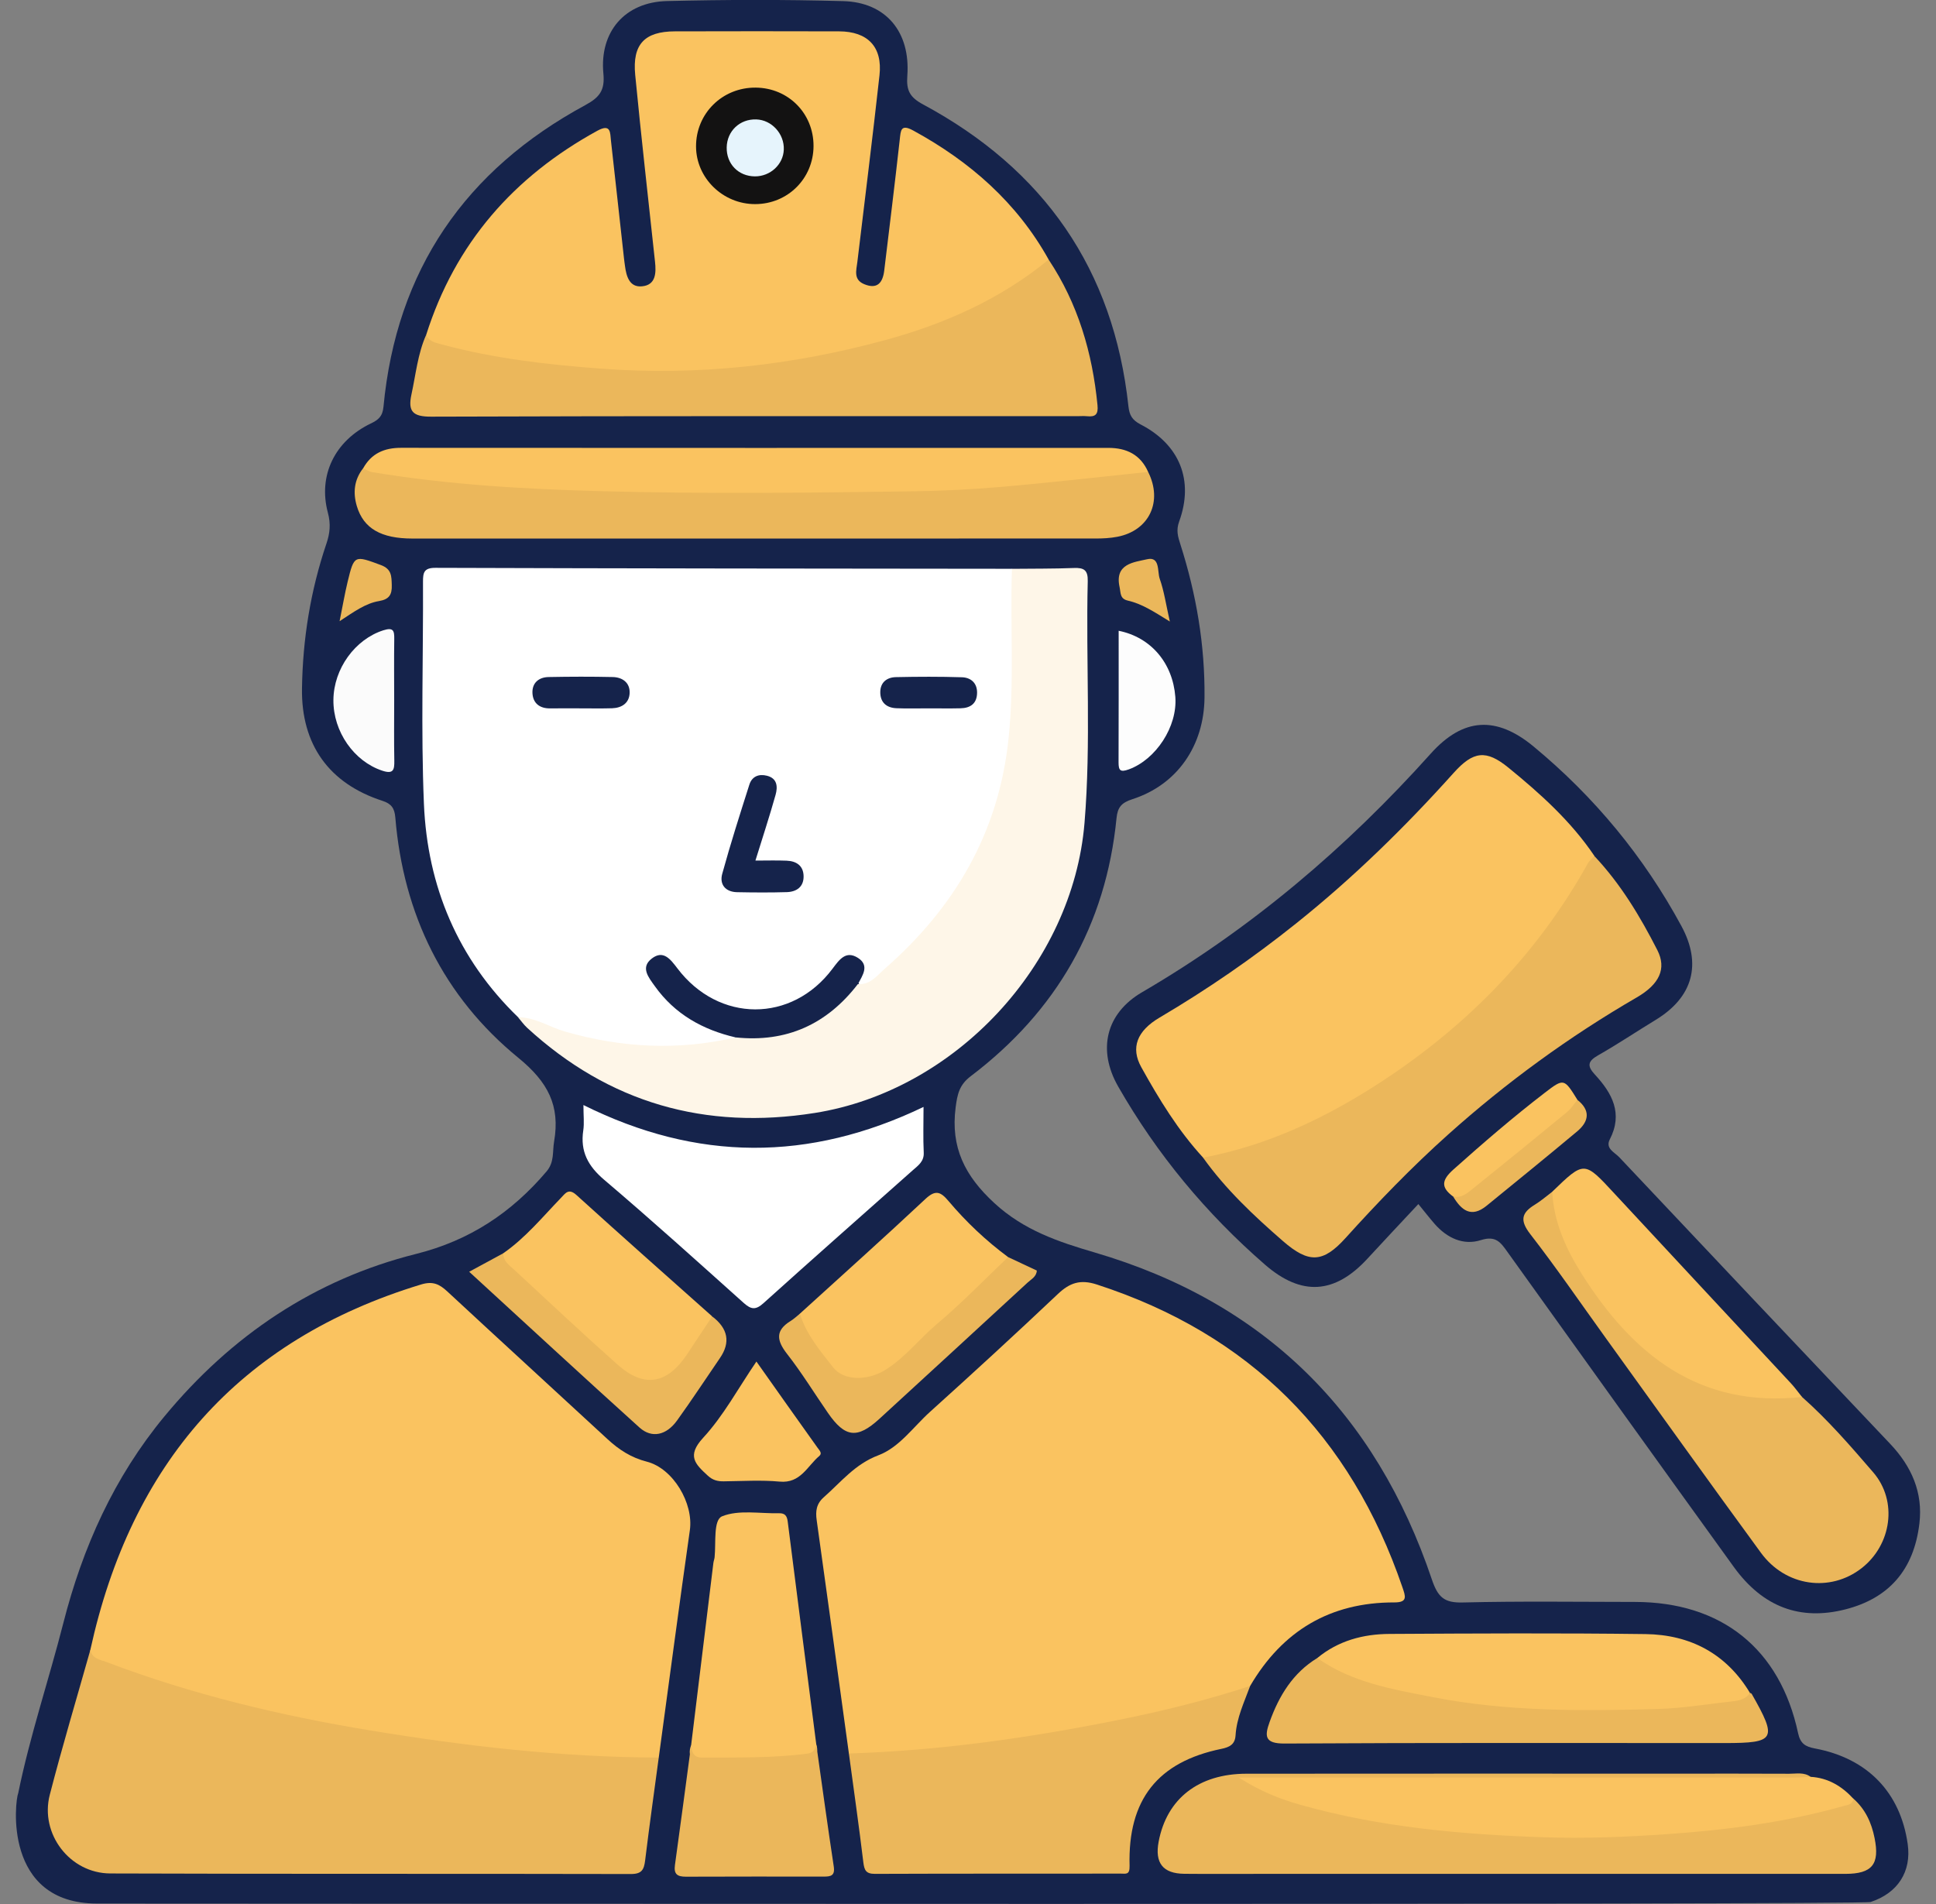
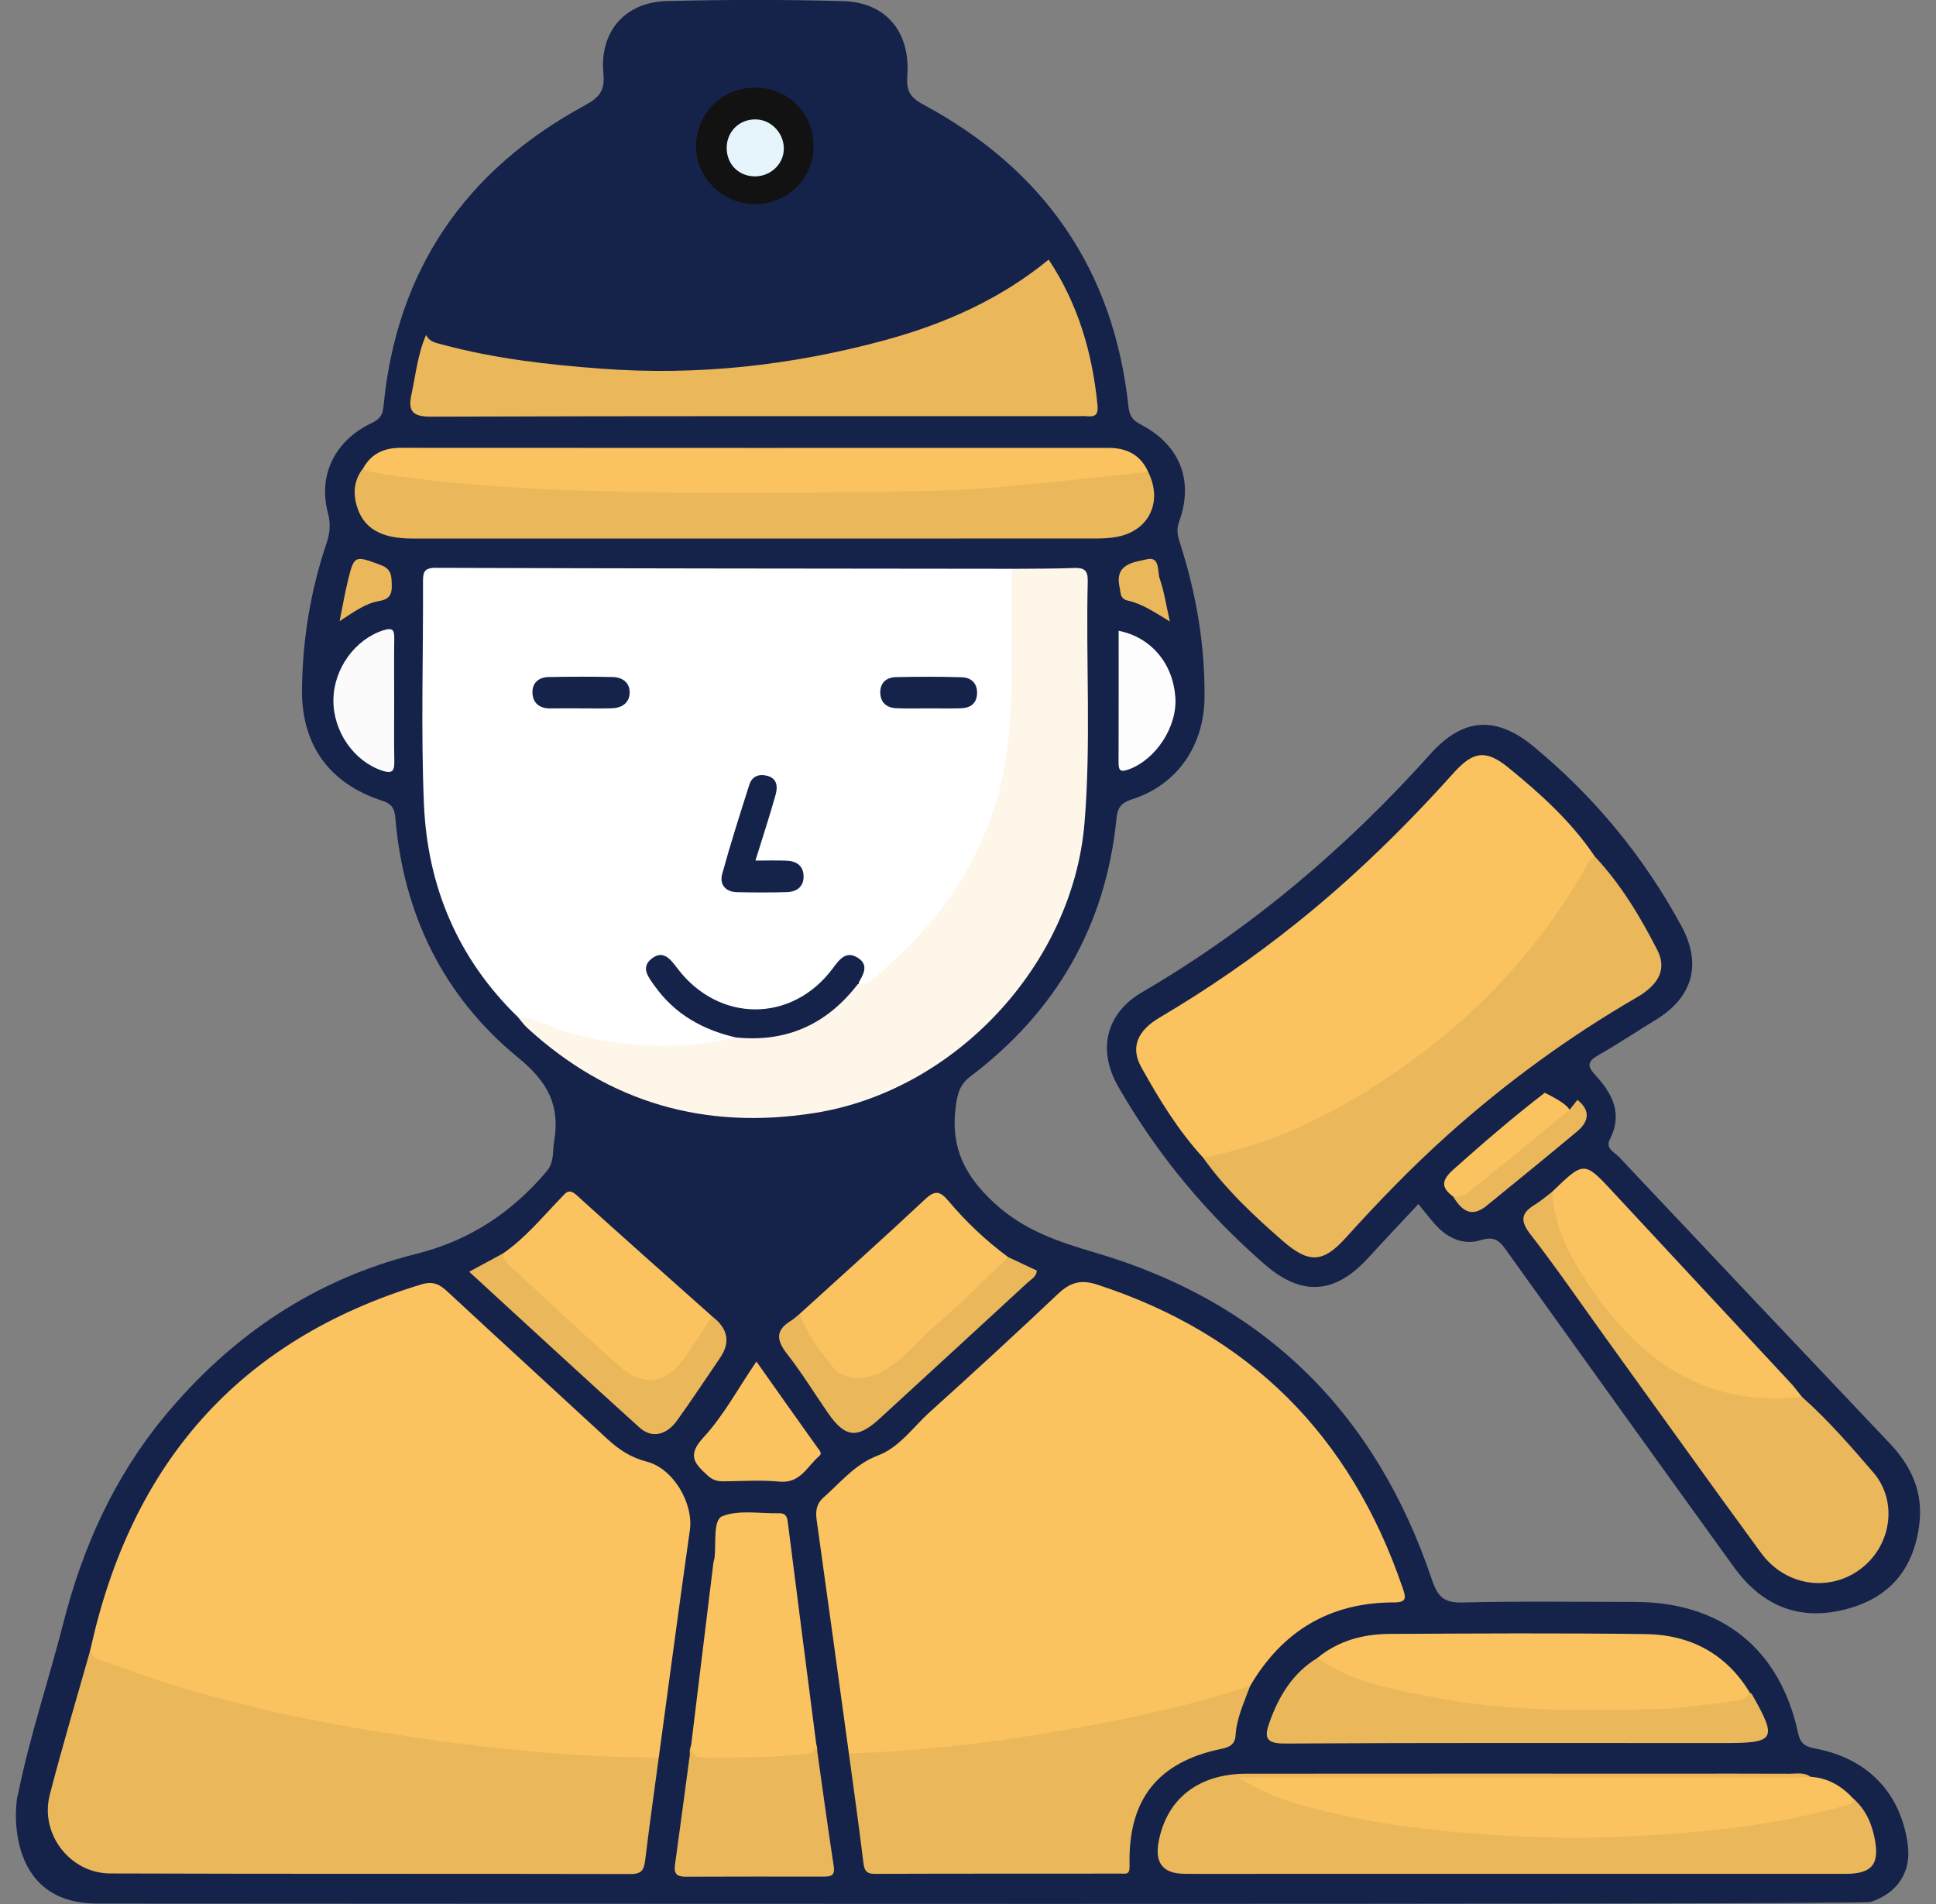
<svg xmlns="http://www.w3.org/2000/svg" width="61" height="60" viewBox="0 0 61 60" fill="none">
  <rect x="0" y="0" width="61" height="60" fill="#808080" stroke="none" />
  <g clip-path="url(#clip0_2995_6857)">
    <path d="M0.573 56.513C0.943 54.698 1.537 52.943 1.994 51.152C2.603 48.762 3.594 46.552 5.181 44.634C7.285 42.089 9.908 40.317 13.111 39.514C14.801 39.09 16.117 38.214 17.22 36.916C17.474 36.616 17.403 36.292 17.459 35.971C17.654 34.841 17.266 34.097 16.332 33.334C13.974 31.406 12.709 28.816 12.456 25.764C12.431 25.466 12.332 25.328 12.05 25.236C10.361 24.689 9.49 23.457 9.515 21.697C9.538 20.132 9.785 18.608 10.287 17.125C10.395 16.807 10.426 16.512 10.331 16.157C10.015 14.974 10.557 13.889 11.678 13.348C11.918 13.233 12.054 13.127 12.083 12.817C12.49 8.51 14.661 5.36 18.439 3.314C18.903 3.064 19.061 2.836 19.012 2.321C18.885 1.004 19.685 0.066 21.014 0.033C22.864 -0.012 24.718 -0.016 26.567 0.035C27.913 0.071 28.69 1.004 28.588 2.389C28.553 2.85 28.665 3.065 29.085 3.291C32.886 5.336 35.09 8.486 35.555 12.804C35.585 13.079 35.669 13.236 35.938 13.375C37.173 14.012 37.624 15.143 37.153 16.435C37.051 16.714 37.117 16.92 37.192 17.154C37.694 18.724 37.968 20.328 37.952 21.981C37.938 23.494 37.099 24.726 35.681 25.184C35.335 25.295 35.214 25.44 35.18 25.78C34.846 29.163 33.285 31.867 30.587 33.913C30.226 34.186 30.164 34.481 30.11 34.901C29.949 36.16 30.402 37.058 31.331 37.913C32.259 38.768 33.341 39.131 34.486 39.467C39.838 41.035 43.347 44.524 45.116 49.774C45.304 50.328 45.5 50.513 46.087 50.498C47.895 50.453 49.705 50.48 51.515 50.481C54.244 50.484 56.087 51.958 56.655 54.617C56.725 54.941 56.879 55.041 57.183 55.098C58.844 55.408 59.88 56.487 60.109 58.114C60.23 58.98 59.797 59.655 58.939 59.937C58.717 60.03 8.655 59.985 3.057 59.985C0.088 59.985 0.472 56.744 0.574 56.507L0.573 56.513Z" fill="#15234B" />
    <path d="M44.69 37.943C44.148 38.524 43.617 39.086 43.093 39.656C42.058 40.785 41.008 40.85 39.861 39.855C38.004 38.242 36.456 36.377 35.233 34.241C34.572 33.087 34.842 31.936 35.982 31.269C39.427 29.259 42.422 26.713 45.079 23.75C46.105 22.605 47.151 22.556 48.323 23.526C50.239 25.113 51.795 26.995 52.979 29.183C53.627 30.38 53.342 31.422 52.174 32.135C51.566 32.505 50.972 32.904 50.353 33.256C50.027 33.442 50 33.59 50.253 33.863C50.795 34.449 51.145 35.086 50.721 35.907C50.575 36.193 50.875 36.314 51.018 36.465C53.859 39.48 56.703 42.492 59.555 45.498C60.228 46.207 60.594 47.032 60.477 48.009C60.303 49.477 59.509 50.368 58.142 50.716C56.721 51.077 55.546 50.646 54.629 49.378C52.244 46.076 49.871 42.766 47.499 39.454C47.284 39.153 47.133 38.929 46.663 39.078C46.106 39.256 45.591 39.012 45.201 38.566C45.036 38.376 44.881 38.177 44.69 37.943Z" fill="#15234B" />
    <path d="M16.325 32.056C14.424 30.216 13.466 27.931 13.357 25.33C13.26 23.001 13.339 20.666 13.328 18.333C13.327 18.037 13.361 17.892 13.726 17.894C19.78 17.914 25.834 17.918 31.887 17.924C32.053 18.087 32.063 18.3 32.059 18.51C32.021 20.183 32.163 21.86 31.936 23.53C31.535 26.501 30.119 28.889 27.825 30.782C27.636 30.938 27.445 31.124 27.162 31.087C27.078 31.053 27.039 30.988 27.019 30.901C26.976 30.715 27.108 30.437 26.812 30.376C26.573 30.326 26.443 30.538 26.309 30.693C25.409 31.737 24.305 32.169 22.94 31.825C22.329 31.67 21.841 31.321 21.423 30.867C21.324 30.759 21.244 30.633 21.138 30.533C21.013 30.416 20.868 30.287 20.701 30.429C20.542 30.564 20.624 30.741 20.711 30.887C20.875 31.157 21.067 31.403 21.316 31.603C21.744 31.946 22.197 32.237 22.73 32.4C22.924 32.46 23.216 32.461 23.175 32.803C22.941 33.014 22.64 33.052 22.354 33.068C20.613 33.169 18.883 33.163 17.222 32.5C16.909 32.375 16.649 32.155 16.328 32.055L16.325 32.056Z" fill="white" />
    <path d="M2.849 51.98C4.128 46.158 7.493 42.231 13.271 40.476C13.639 40.365 13.845 40.466 14.093 40.696C15.771 42.254 17.462 43.797 19.143 45.352C19.503 45.685 19.889 45.935 20.378 46.06C21.214 46.273 21.857 47.376 21.736 48.221C21.397 50.608 21.081 52.998 20.756 55.386C20.146 55.734 19.481 55.584 18.851 55.542C16.09 55.356 13.337 55.075 10.617 54.554C8.161 54.083 5.739 53.491 3.404 52.584C3.144 52.483 2.748 52.443 2.85 51.982L2.849 51.98Z" fill="#FAC360" />
    <path d="M26.747 55.257C26.41 52.807 26.077 50.358 25.733 47.909C25.691 47.615 25.723 47.387 25.959 47.179C26.501 46.702 26.939 46.137 27.675 45.86C28.336 45.611 28.774 44.968 29.303 44.491C30.66 43.267 32.006 42.032 33.332 40.777C33.708 40.421 34.042 40.31 34.557 40.477C39.376 42.042 42.555 45.244 44.188 50.019C44.281 50.295 44.367 50.497 43.936 50.496C41.912 50.491 40.406 51.392 39.389 53.13C39.118 53.372 38.803 53.521 38.452 53.616C35.217 54.491 31.931 55.08 28.585 55.321C28.27 55.344 27.963 55.431 27.646 55.431C27.336 55.431 27.01 55.5 26.745 55.257H26.747Z" fill="#FAC360" />
-     <path d="M13.427 10.556C14.341 7.668 16.185 5.566 18.822 4.12C19.255 3.883 19.222 4.188 19.25 4.431C19.389 5.662 19.522 6.893 19.659 8.124C19.667 8.207 19.68 8.291 19.691 8.374C19.734 8.706 19.832 9.059 20.225 9.023C20.667 8.984 20.677 8.602 20.638 8.245C20.428 6.283 20.204 4.323 20.014 2.358C19.921 1.394 20.311 0.991 21.264 0.988C22.988 0.983 24.713 0.983 26.438 0.988C27.344 0.991 27.811 1.479 27.711 2.375C27.494 4.336 27.249 6.293 27.014 8.252C26.981 8.521 26.884 8.812 27.23 8.955C27.64 9.125 27.813 8.912 27.86 8.531C28.026 7.156 28.196 5.781 28.349 4.404C28.382 4.107 28.38 3.899 28.774 4.113C30.562 5.089 32.04 6.382 33.041 8.179C32.9 8.651 32.482 8.844 32.115 9.074C29.886 10.476 27.413 11.175 24.837 11.56C21.248 12.095 17.686 11.973 14.157 11.094C13.855 11.02 13.453 11.027 13.426 10.554L13.427 10.556Z" fill="#FAC360" />
    <path d="M2.849 51.98C2.892 52.273 3.144 52.294 3.356 52.375C6.045 53.396 8.822 54.061 11.658 54.529C14.674 55.026 17.697 55.376 20.756 55.385C20.611 56.465 20.459 57.545 20.327 58.627C20.291 58.914 20.225 59.055 19.88 59.055C14.412 59.042 8.942 59.057 3.474 59.037C2.198 59.032 1.252 57.785 1.568 56.56C1.964 55.025 2.42 53.507 2.85 51.981L2.849 51.98Z" fill="#EBB75B" />
    <path d="M16.325 32.056C16.866 32.056 17.312 32.366 17.81 32.509C19.585 33.019 21.371 33.112 23.177 32.691C23.341 32.474 23.585 32.507 23.806 32.512C24.845 32.536 25.708 32.157 26.421 31.411C26.59 31.235 26.749 31.026 27.029 31.012C27.419 31.045 27.641 30.734 27.874 30.53C30.082 28.6 31.473 26.235 31.779 23.259C31.963 21.479 31.825 19.703 31.884 17.925C32.535 17.918 33.187 17.924 33.837 17.899C34.154 17.886 34.281 17.966 34.273 18.312C34.211 20.853 34.381 23.397 34.171 25.935C33.8 30.396 30.095 34.371 25.672 35.072C22.222 35.619 19.19 34.76 16.607 32.386C16.501 32.289 16.418 32.167 16.323 32.057L16.325 32.056Z" fill="#FEF6E8" />
    <path d="M13.427 10.555C13.53 10.776 13.732 10.802 13.941 10.859C15.584 11.301 17.255 11.492 18.952 11.618C21.995 11.846 24.965 11.514 27.892 10.717C29.768 10.206 31.523 9.428 33.041 8.181C33.966 9.571 34.419 11.117 34.58 12.766C34.609 13.059 34.517 13.144 34.248 13.116C34.145 13.106 34.038 13.115 33.933 13.115C27.151 13.115 20.37 13.106 13.588 13.13C13.001 13.133 12.849 12.962 12.964 12.43C13.101 11.802 13.161 11.154 13.426 10.555H13.427Z" fill="#EBB75B" />
    <path d="M26.747 55.257C29.617 55.166 32.448 54.762 35.257 54.196C36.652 53.915 38.035 53.573 39.39 53.129C39.203 53.639 38.964 54.133 38.93 54.689C38.912 54.971 38.742 55.058 38.483 55.111C36.477 55.523 35.533 56.711 35.591 58.796C35.599 59.092 35.471 59.041 35.318 59.042C32.734 59.045 30.149 59.04 27.565 59.05C27.282 59.05 27.233 58.932 27.202 58.683C27.064 57.539 26.901 56.398 26.747 55.256V55.257Z" fill="#EBB75B" />
    <path d="M36.176 14.871C36.643 15.803 36.212 16.721 35.206 16.915C34.981 16.959 34.747 16.97 34.517 16.97C27.343 16.972 20.169 16.972 12.994 16.971C12.005 16.971 11.453 16.652 11.243 15.948C11.118 15.527 11.157 15.12 11.439 14.76C11.947 14.665 12.444 14.796 12.941 14.848C15.468 15.116 18.001 15.292 20.543 15.307C22.035 15.316 23.527 15.287 25.018 15.314C28.466 15.374 31.9 15.156 35.324 14.771C35.618 14.738 35.91 14.682 36.176 14.872V14.871Z" fill="#EBB75B" />
    <path d="M58.397 56.679C58.773 57.012 58.968 57.436 59.065 57.923C59.231 58.744 58.992 59.05 58.142 59.05C52.02 59.05 45.899 59.05 39.776 59.05C38.956 59.05 38.135 59.056 37.315 59.048C36.64 59.041 36.38 58.706 36.507 58.034C36.764 56.679 37.765 55.896 39.271 55.894C43.816 55.889 48.36 55.892 52.903 55.892C54.06 55.892 55.218 55.889 56.374 55.895C56.6 55.896 56.84 55.839 57.047 55.99C56.738 56.307 56.337 56.2 55.972 56.2C50.592 56.207 45.212 56.206 39.729 56.203C41.497 56.951 43.273 57.237 45.061 57.443C46.858 57.651 48.663 57.777 50.474 57.712C52.955 57.62 55.429 57.447 57.839 56.779C58.022 56.728 58.213 56.731 58.395 56.677L58.397 56.679Z" fill="#EBB75B" />
-     <path d="M18.384 34.823C21.96 36.603 25.491 36.614 29.099 34.882C29.099 35.411 29.083 35.864 29.105 36.315C29.121 36.598 28.935 36.723 28.764 36.874C27.193 38.269 25.618 39.658 24.057 41.065C23.812 41.287 23.666 41.268 23.433 41.059C21.979 39.756 20.529 38.446 19.04 37.181C18.528 36.747 18.278 36.285 18.378 35.622C18.412 35.397 18.383 35.162 18.383 34.82L18.384 34.823Z" fill="white" />
    <path d="M36.176 14.871C34.618 15.032 33.061 15.214 31.501 15.347C30.605 15.422 29.7 15.469 28.804 15.482C25.525 15.529 22.244 15.568 18.966 15.479C16.545 15.414 14.119 15.277 11.721 14.877C11.624 14.861 11.535 14.8 11.441 14.76C11.7 14.29 12.105 14.112 12.631 14.112C20.062 14.117 27.493 14.116 34.924 14.114C35.496 14.114 35.935 14.327 36.176 14.871Z" fill="#FAC360" />
    <path d="M58.397 56.679C58.37 56.868 58.223 56.874 58.077 56.914C56.257 57.429 54.397 57.669 52.512 57.799C51.212 57.89 49.913 57.941 48.614 57.896C46.039 57.808 43.478 57.58 40.985 56.877C40.361 56.701 39.755 56.473 39.029 56.014C39.413 56.014 39.624 56.014 39.836 56.014C45.405 56.014 50.975 56.014 56.544 56.014C56.711 56.014 56.88 56 57.047 55.992C57.597 56.024 58.031 56.284 58.395 56.68L58.397 56.679Z" fill="#FAC360" />
    <path d="M41.506 52.248C42.167 51.702 42.951 51.493 43.782 51.489C46.471 51.474 49.16 51.459 51.849 51.494C53.255 51.513 54.393 52.109 55.139 53.348C55.103 53.759 54.761 53.736 54.488 53.796C53.766 53.954 53.025 53.992 52.296 54.022C49.307 54.146 46.326 54.084 43.412 53.283C42.903 53.144 42.403 52.982 41.943 52.722C41.753 52.614 41.497 52.547 41.506 52.248Z" fill="#FAC360" />
    <path d="M21.777 54.99C22.01 53.078 22.243 51.168 22.477 49.256C22.484 49.194 22.51 49.133 22.516 49.072C22.563 48.618 22.47 47.896 22.753 47.782C23.278 47.57 23.941 47.7 24.547 47.686C24.726 47.682 24.796 47.761 24.819 47.944C25.115 50.29 25.419 52.636 25.721 54.981C25.835 55.324 25.582 55.381 25.355 55.426C24.314 55.634 23.261 55.611 22.211 55.558C21.88 55.542 21.626 55.405 21.777 54.99Z" fill="#FAC360" />
    <path d="M41.506 52.248C42.599 53.025 43.889 53.235 45.157 53.483C47.495 53.939 49.864 53.92 52.23 53.854C53.021 53.833 53.808 53.698 54.596 53.612C54.808 53.59 55.01 53.542 55.141 53.347C55.158 53.357 55.185 53.363 55.194 53.38C56.008 54.809 55.942 54.928 54.342 54.928C49.721 54.928 45.099 54.916 40.477 54.943C39.847 54.947 39.841 54.714 40.003 54.264C40.299 53.439 40.735 52.719 41.506 52.248Z" fill="#EBB75B" />
    <path d="M15.86 39.491C16.558 39.007 17.092 38.352 17.675 37.748C17.817 37.601 17.915 37.433 18.164 37.659C19.579 38.944 21.011 40.21 22.438 41.481C22.225 42.295 21.758 42.947 21.09 43.43C20.604 43.782 20.1 43.63 19.628 43.317C19.117 42.98 18.737 42.499 18.271 42.109C17.535 41.493 16.854 40.812 16.143 40.167C15.959 40.001 15.68 39.831 15.858 39.491H15.86Z" fill="#FAC360" />
    <path d="M25.205 41.395C26.525 40.194 27.856 39.003 29.159 37.782C29.481 37.48 29.642 37.558 29.887 37.849C30.443 38.507 31.068 39.099 31.763 39.613C31.819 39.973 31.529 40.13 31.321 40.312C30.409 41.11 29.52 41.931 28.642 42.764C28.383 43.011 28.107 43.235 27.787 43.395C27.11 43.732 26.391 43.562 25.951 42.958C25.729 42.654 25.519 42.342 25.324 42.019C25.21 41.832 25.028 41.644 25.206 41.395H25.205Z" fill="#FAC360" />
    <path d="M21.777 54.99C21.8 55.209 21.838 55.389 22.136 55.386C23.24 55.38 24.342 55.404 25.441 55.261C25.624 55.237 25.683 55.128 25.721 54.98C25.902 56.262 26.077 57.543 26.271 58.822C26.315 59.115 26.167 59.136 25.953 59.136C24.505 59.136 23.059 59.132 21.611 59.139C21.345 59.139 21.226 59.063 21.266 58.774C21.442 57.513 21.606 56.252 21.776 54.99H21.777Z" fill="#EBB75B" />
    <path d="M15.859 39.492C15.848 39.738 16.038 39.861 16.187 39.999C17.274 41.005 18.354 42.022 19.461 43.005C20.294 43.744 21.015 43.621 21.644 42.684C21.911 42.285 22.174 41.884 22.439 41.483C22.941 41.864 23.023 42.302 22.684 42.796C22.235 43.452 21.798 44.117 21.334 44.762C20.997 45.231 20.537 45.334 20.149 44.985C18.364 43.374 16.599 41.741 14.783 40.076C15.18 39.861 15.52 39.676 15.861 39.492H15.859Z" fill="#EBB75B" />
    <path d="M25.205 41.396C25.4 42.056 25.847 42.57 26.254 43.093C26.587 43.521 27.336 43.51 27.878 43.179C28.515 42.791 28.961 42.193 29.523 41.721C30.306 41.062 31.02 40.32 31.763 39.614C32.064 39.755 32.365 39.896 32.668 40.038C32.659 40.233 32.492 40.31 32.377 40.418C30.823 41.852 29.265 43.283 27.706 44.713C27.011 45.349 26.625 45.304 26.086 44.523C25.657 43.903 25.263 43.258 24.8 42.666C24.469 42.242 24.422 41.927 24.913 41.626C25.018 41.561 25.108 41.474 25.205 41.397V41.396Z" fill="#EBB75B" />
    <path d="M23.833 42.905C24.503 43.851 25.127 44.739 25.759 45.621C25.824 45.711 25.915 45.796 25.814 45.882C25.434 46.202 25.225 46.751 24.566 46.689C23.985 46.635 23.394 46.674 22.808 46.68C22.613 46.683 22.459 46.646 22.303 46.503C21.905 46.136 21.628 45.879 22.158 45.305C22.801 44.608 23.261 43.744 23.833 42.906V42.905Z" fill="#FAC360" />
    <path d="M12.42 22.088C12.42 22.715 12.412 23.344 12.424 23.971C12.429 24.259 12.396 24.404 12.041 24.285C11.157 23.991 10.498 23.061 10.505 22.061C10.513 21.067 11.191 20.147 12.076 19.863C12.399 19.76 12.426 19.879 12.422 20.141C12.413 20.79 12.42 21.439 12.42 22.086V22.088Z" fill="#FBFBFB" />
    <path d="M35.246 19.877C36.268 20.082 36.952 20.898 37.033 21.964C37.103 22.897 36.421 23.932 35.57 24.244C35.298 24.343 35.243 24.279 35.244 24.023C35.249 22.644 35.247 21.265 35.247 19.877H35.246Z" fill="#FDFDFD" />
    <path d="M10.7 19.576C10.797 19.096 10.862 18.712 10.953 18.334C11.159 17.483 11.168 17.499 11.998 17.805C12.344 17.933 12.335 18.158 12.344 18.438C12.354 18.738 12.263 18.887 11.943 18.941C11.511 19.013 11.15 19.282 10.7 19.575V19.576Z" fill="#EBB75B" />
    <path d="M36.86 19.586C36.342 19.264 35.968 19.024 35.538 18.927C35.282 18.869 35.316 18.684 35.276 18.501C35.113 17.761 35.73 17.719 36.139 17.624C36.558 17.525 36.461 18.01 36.541 18.239C36.678 18.625 36.736 19.038 36.86 19.587V19.586Z" fill="#EBB75B" />
    <path d="M37.908 36.48C37.121 35.625 36.521 34.639 35.961 33.632C35.619 33.019 35.821 32.487 36.54 32.064C38.044 31.177 39.476 30.19 40.839 29.099C42.634 27.665 44.269 26.064 45.802 24.356C46.422 23.665 46.826 23.619 47.527 24.19C48.537 25.013 49.504 25.884 50.239 26.976C49.868 28.075 49.151 28.968 48.447 29.848C46.531 32.247 44.179 34.123 41.41 35.461C40.501 35.9 39.558 36.261 38.576 36.512C38.346 36.57 38.125 36.617 37.908 36.479V36.48Z" fill="#FAC360" />
    <path d="M37.908 36.48C39.961 36.093 41.805 35.213 43.537 34.079C46.248 32.304 48.453 30.047 50.033 27.203C50.081 27.117 50.17 27.052 50.239 26.979C51.065 27.857 51.679 28.879 52.221 29.942C52.517 30.525 52.286 31.016 51.573 31.43C49.442 32.665 47.464 34.108 45.629 35.751C44.486 36.774 43.423 37.875 42.396 39.013C41.682 39.804 41.233 39.813 40.424 39.11C39.505 38.311 38.62 37.48 37.908 36.482V36.48Z" fill="#EBB75B" />
    <path d="M56.779 44.022C57.598 44.747 58.312 45.573 59.022 46.397C59.803 47.303 59.599 48.682 58.656 49.417C57.666 50.189 56.263 49.996 55.486 48.935C53.838 46.683 52.216 44.413 50.584 42.15C49.798 41.06 49.04 39.951 48.217 38.891C47.888 38.466 47.931 38.225 48.356 37.965C48.551 37.846 48.726 37.693 48.909 37.555C49.075 37.656 49.071 37.836 49.115 37.994C49.825 40.52 51.329 42.381 53.738 43.467C54.548 43.831 55.395 44.059 56.3 43.919C56.474 43.892 56.631 43.932 56.781 44.021L56.779 44.022Z" fill="#EBB75B" />
    <path d="M56.779 44.022C53.537 44.376 51.433 42.682 49.829 40.13C49.34 39.35 48.955 38.506 48.908 37.554C49.92 36.576 49.914 36.581 50.859 37.602C52.711 39.6 54.571 41.592 56.425 43.587C56.552 43.723 56.66 43.876 56.778 44.022H56.779Z" fill="#FAC360" />
-     <path d="M45.786 37.706C45.395 37.419 45.42 37.189 45.792 36.856C46.728 36.02 47.678 35.201 48.673 34.436C49.275 33.973 49.283 33.983 49.702 34.658C49.699 34.939 49.528 35.117 49.326 35.276C48.421 35.982 47.567 36.75 46.659 37.453C46.416 37.642 46.173 37.963 45.786 37.705V37.706Z" fill="#FAC360" />
+     <path d="M45.786 37.706C45.395 37.419 45.42 37.189 45.792 36.856C46.728 36.02 47.678 35.201 48.673 34.436C49.699 34.939 49.528 35.117 49.326 35.276C48.421 35.982 47.567 36.75 46.659 37.453C46.416 37.642 46.173 37.963 45.786 37.705V37.706Z" fill="#FAC360" />
    <path d="M45.786 37.706C46.048 37.763 46.231 37.601 46.406 37.459C47.402 36.66 48.392 35.853 49.377 35.041C49.504 34.937 49.594 34.788 49.702 34.66C50.12 34.991 50.066 35.339 49.698 35.649C48.752 36.441 47.794 37.218 46.839 37.997C46.355 38.391 46.044 38.136 45.786 37.706Z" fill="#EBB75B" />
    <path d="M27.03 31.011C26.054 32.28 24.779 32.859 23.177 32.691C22.14 32.45 21.263 31.96 20.633 31.077C20.433 30.797 20.171 30.486 20.539 30.204C20.9 29.928 21.123 30.225 21.344 30.516C22.646 32.234 24.948 32.239 26.23 30.528C26.448 30.238 26.653 29.942 27.034 30.186C27.403 30.423 27.181 30.734 27.031 31.011H27.03Z" fill="#15234B" />
    <path d="M23.8 27.119C24.159 27.119 24.471 27.109 24.784 27.122C25.091 27.134 25.315 27.279 25.32 27.611C25.325 27.947 25.1 28.102 24.795 28.113C24.271 28.129 23.747 28.125 23.223 28.115C22.853 28.107 22.665 27.867 22.756 27.537C23.015 26.593 23.314 25.659 23.611 24.726C23.693 24.468 23.907 24.38 24.164 24.445C24.497 24.528 24.507 24.799 24.437 25.048C24.246 25.728 24.026 26.397 23.802 27.119H23.8Z" fill="#15234B" />
    <path d="M29.255 22.322C28.918 22.322 28.581 22.332 28.246 22.318C27.927 22.305 27.732 22.131 27.736 21.804C27.74 21.498 27.949 21.344 28.228 21.338C28.922 21.323 29.615 21.32 30.309 21.342C30.58 21.351 30.787 21.512 30.786 21.826C30.785 22.166 30.581 22.313 30.265 22.32C29.928 22.328 29.593 22.322 29.256 22.322H29.255Z" fill="#15234B" />
    <path d="M18.278 22.322C17.963 22.322 17.646 22.319 17.331 22.323C17.005 22.327 16.795 22.161 16.777 21.848C16.759 21.527 16.969 21.34 17.288 21.335C17.961 21.322 18.635 21.32 19.307 21.335C19.612 21.342 19.85 21.512 19.839 21.836C19.829 22.151 19.596 22.309 19.286 22.319C18.95 22.329 18.613 22.322 18.276 22.322H18.278Z" fill="#15234B" />
    <path d="M23.795 6.432C22.78 6.435 21.935 5.613 21.931 4.618C21.927 3.574 22.762 2.751 23.813 2.761C24.842 2.771 25.637 3.576 25.633 4.604C25.629 5.625 24.819 6.431 23.795 6.432Z" fill="#131212" />
    <path d="M23.827 3.763C24.314 3.777 24.717 4.217 24.696 4.717C24.679 5.183 24.271 5.56 23.787 5.558C23.265 5.555 22.886 5.166 22.897 4.642C22.908 4.128 23.311 3.747 23.827 3.763Z" fill="#E6F4FC" />
  </g>
  <defs>
    <clipPath id="clip0_2995_6857">
      <rect width="60" height="60" fill="white" transform="translate(0.5)" />
    </clipPath>
  </defs>
</svg>